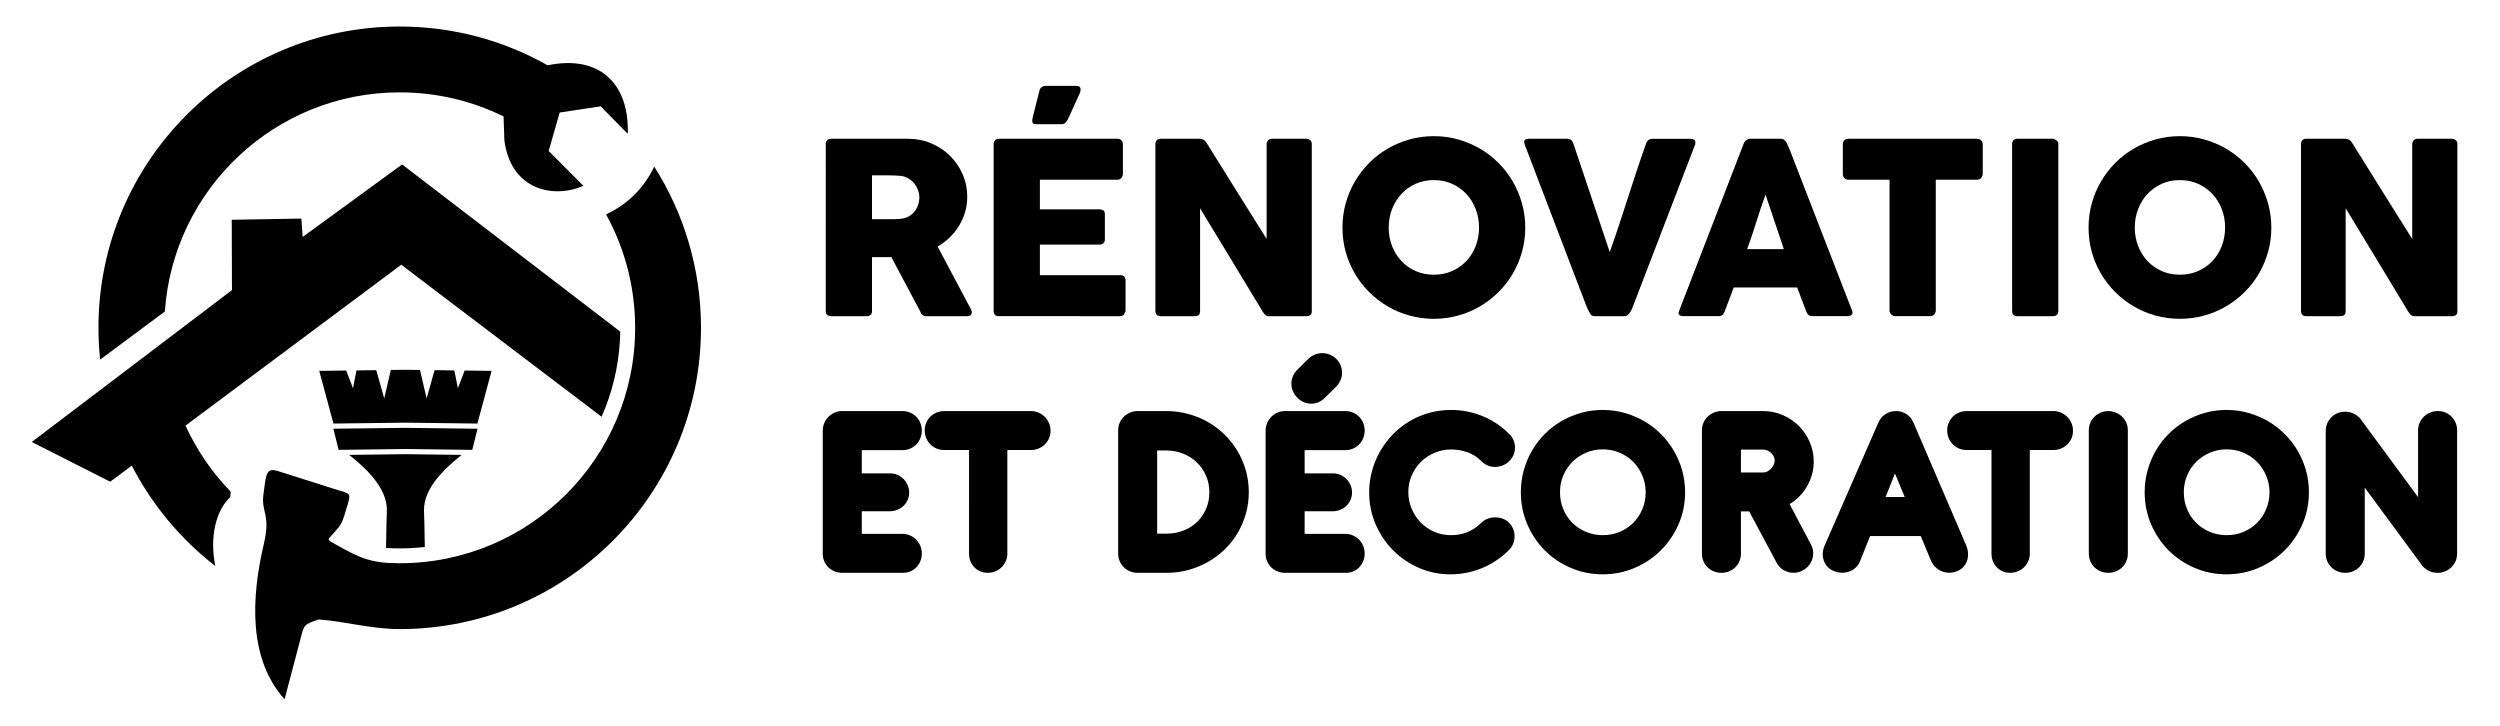
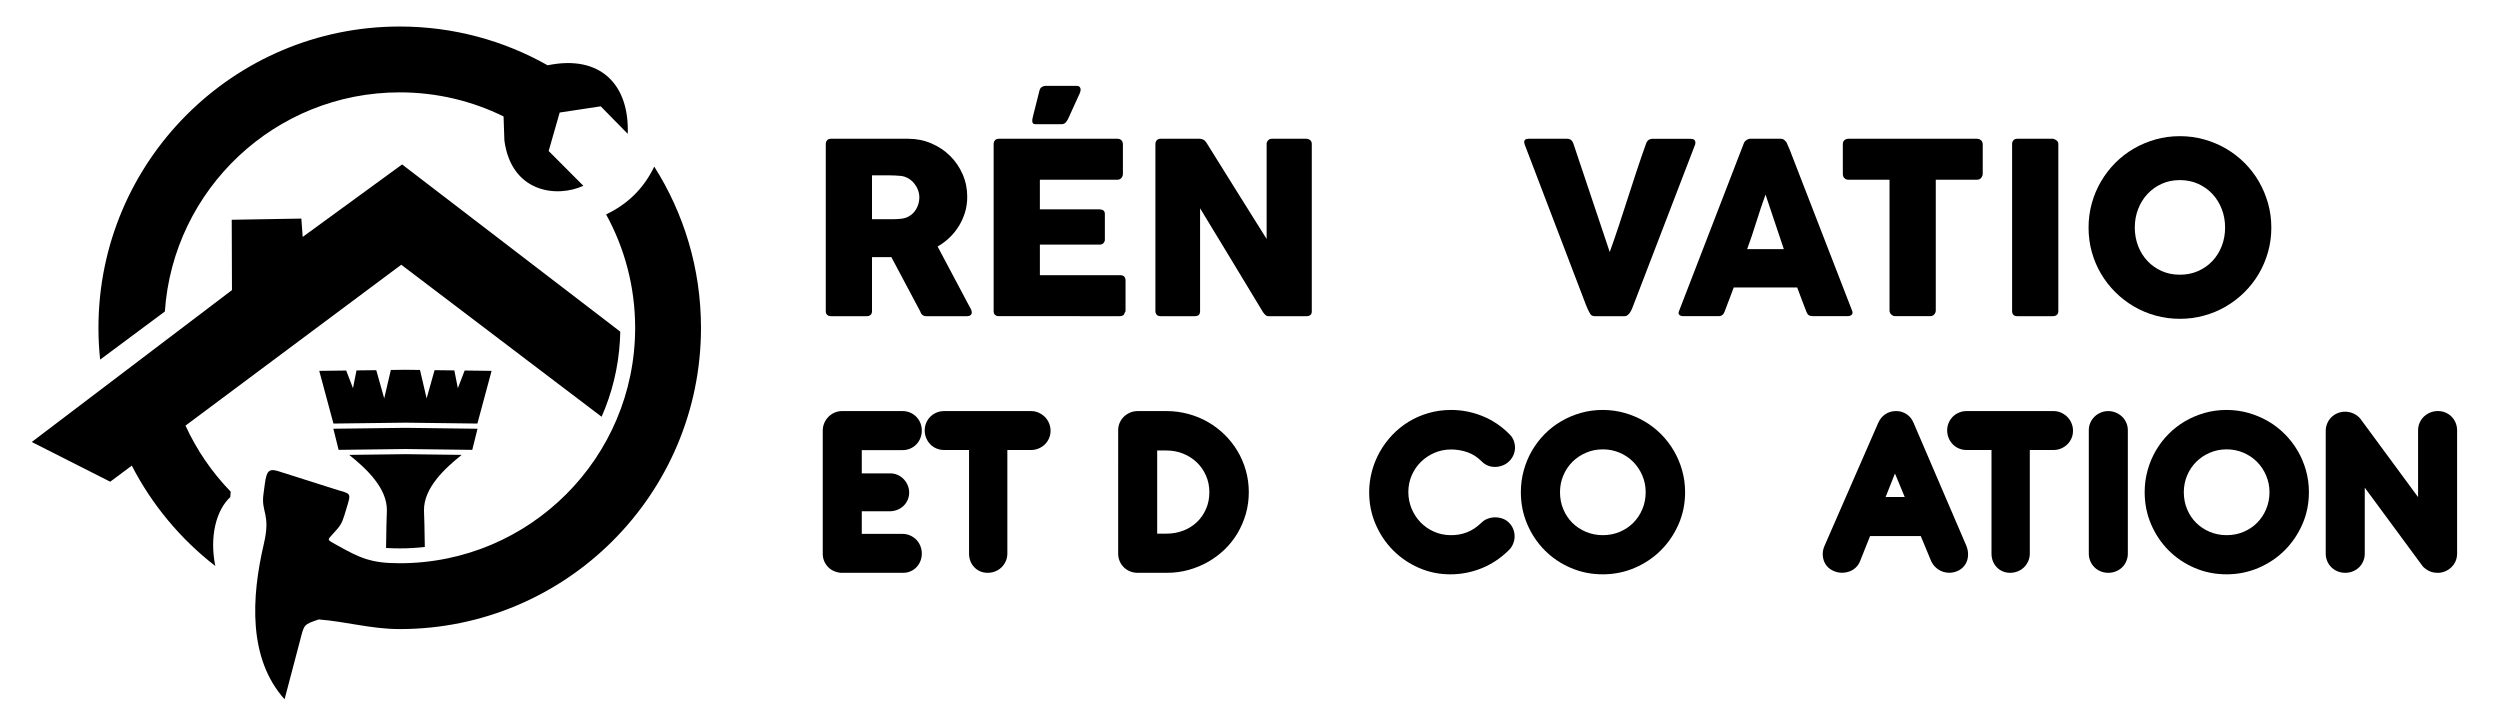
<svg xmlns="http://www.w3.org/2000/svg" version="1.1" id="Calque_1" x="0px" y="0px" width="217px" height="63px" viewBox="0 0 217 63" enable-background="new 0 0 217 63" xml:space="preserve">
  <g>
    <path fill-rule="evenodd" clip-rule="evenodd" d="M35.192,39.421l-4.883,0.063c1.412,1.127,3.309,2.846,3.272,4.834   c-0.025,0.279-0.049,1.871-0.072,3.246c0.395,0.023,0.79,0.037,1.186,0.037c0.737,0,1.463-0.043,2.178-0.123   c-0.023-1.355-0.046-2.885-0.071-3.16c-0.035-1.988,1.861-3.707,3.273-4.834L35.192,39.421L35.192,39.421z M35.192,37.136   l6.257,0.078l-0.456,1.834l-5.801-0.074l-5.8,0.074l-0.457-1.834L35.192,37.136L35.192,37.136z M41.438,36.765l1.232-4.574   l-2.337-0.029l-0.592,1.535l-0.304-1.545l-1.716-0.021l-0.69,2.453l-0.576-2.471l-1.264-0.016l-1.265,0.016l-0.576,2.471   l-0.69-2.453l-1.716,0.021l-0.304,1.545l-0.59-1.535l-2.339,0.029l1.233,4.574l6.246-0.078L41.438,36.765z" />
    <path fill-rule="evenodd" clip-rule="evenodd" d="M56.787,14.46c2.569,4.045,4.059,8.846,4.059,13.994   c0,14.439-11.71,26.15-26.151,26.15c-2.479,0-4.626-0.65-7.027-0.836c-1.332,0.449-1.256,0.434-1.615,1.795l-1.352,5.135   c-3.172-3.541-2.887-8.834-1.802-13.475c0.617-2.633-0.245-2.727-0.033-4.309l0.117-0.879c0.171-1.291,0.398-1.416,1.441-1.051   l4.607,1.463c1.472,0.469,1.48,0.238,1.03,1.725l-0.167,0.555c-0.219,0.719-0.391,0.959-0.905,1.512   c-0.662,0.715-0.597,0.578,0.234,1.066c2.055,1.156,3.007,1.584,5.47,1.584c11.286,0,20.438-9.152,20.438-20.436   c0-3.568-0.916-6.922-2.522-9.842C54.456,17.733,55.872,16.374,56.787,14.46z" />
    <path fill-rule="evenodd" clip-rule="evenodd" d="M34.829,22.979l10.755,8.162l6.635,5.033c0.899-2.039,1.455-4.262,1.59-6.6   c0.015-0.26,0.025-0.523,0.03-0.787L34.901,14.274l-8.627,6.291l-0.118-1.592l-6.042,0.102l0.021,6.105L2.756,38.364l1.331,0.674   l5.479,2.775l1.873-1.396c1.757,3.41,4.243,6.383,7.25,8.715c-0.509-2.512,0.047-4.816,1.302-5.99   c0.004-0.15,0.015-0.303,0.034-0.465c-1.614-1.664-2.947-3.602-3.924-5.734l0.343-0.256L34.829,22.979z" />
    <path fill-rule="evenodd" clip-rule="evenodd" d="M43.709,10.106l0.072,2.091c0.607,4.519,4.542,4.993,6.853,3.929l-3.01-3.019   l0.956-3.339l3.563-0.539l2.345,2.389c0.151-4.276-2.371-6.898-6.955-5.951c-3.791-2.143-8.172-3.365-12.837-3.365   c-14.44,0-26.151,11.711-26.151,26.152c0,0.932,0.05,1.852,0.146,2.76l5.618-4.176c0.728-10.625,9.578-19.021,20.387-19.021   C37.932,8.017,40.989,8.769,43.709,10.106z" />
  </g>
  <g>
    <g>
      <path d="M71.678,12.522c0-0.146,0.038-0.261,0.114-0.348s0.19-0.13,0.342-0.13h6.7c0.711,0,1.379,0.134,2.001,0.399    c0.622,0.267,1.165,0.627,1.628,1.084c0.463,0.455,0.828,0.989,1.095,1.602c0.266,0.611,0.398,1.264,0.398,1.955    c0,0.471-0.063,0.917-0.191,1.343c-0.129,0.425-0.307,0.822-0.535,1.192c-0.227,0.369-0.499,0.705-0.813,1.006    s-0.658,0.559-1.032,0.772l2.665,5.02c0.05,0.096,0.111,0.21,0.187,0.341c0.077,0.133,0.114,0.247,0.114,0.343    c0,0.111-0.036,0.195-0.108,0.254c-0.072,0.06-0.171,0.089-0.296,0.089h-3.557c-0.117,0-0.223-0.034-0.316-0.104    c-0.093-0.069-0.153-0.162-0.182-0.281l-2.52-4.738H75.69v4.677c0,0.298-0.158,0.446-0.477,0.446h-3.08    c-0.139,0-0.248-0.036-0.331-0.109c-0.084-0.072-0.125-0.185-0.125-0.337V12.522z M79.798,17.126c0-0.208-0.038-0.415-0.114-0.621    c-0.075-0.209-0.184-0.398-0.321-0.571c-0.139-0.173-0.305-0.317-0.498-0.436c-0.194-0.117-0.407-0.194-0.643-0.228    c-0.193-0.015-0.375-0.026-0.545-0.037c-0.169-0.01-0.354-0.016-0.555-0.016H75.69v3.807H77.6c0.124,0,0.234-0.004,0.331-0.011    c0.098-0.007,0.204-0.018,0.321-0.031c0.242-0.028,0.46-0.099,0.654-0.212c0.193-0.114,0.356-0.257,0.487-0.426    c0.131-0.17,0.231-0.359,0.301-0.571C79.763,17.563,79.798,17.347,79.798,17.126z" />
      <path d="M86.248,12.522c0-0.146,0.039-0.261,0.119-0.348c0.079-0.087,0.191-0.13,0.336-0.13h10.288    c0.151,0,0.269,0.045,0.353,0.135c0.083,0.089,0.124,0.21,0.124,0.361v2.564c0,0.118-0.041,0.229-0.124,0.336    c-0.084,0.106-0.204,0.16-0.363,0.16h-6.72v2.572h5.185c0.132,0,0.24,0.031,0.328,0.093c0.085,0.062,0.129,0.166,0.129,0.312    v2.239c0,0.097-0.039,0.19-0.114,0.28c-0.076,0.09-0.187,0.135-0.332,0.135h-5.195v2.655h6.969c0.312,0,0.467,0.157,0.467,0.476    v2.605c0,0.069-0.027,0.131-0.083,0.187c-0.027,0.192-0.17,0.289-0.426,0.289H86.703c-0.139,0-0.248-0.036-0.332-0.109    c-0.082-0.072-0.123-0.185-0.123-0.337V12.522z M90.22,7.887c0.034-0.159,0.105-0.271,0.212-0.337    c0.107-0.066,0.22-0.099,0.337-0.099h2.676c0.104,0,0.182,0.021,0.233,0.062c0.053,0.042,0.087,0.094,0.104,0.156    c0.018,0.063,0.02,0.133,0.006,0.213c-0.015,0.08-0.039,0.157-0.073,0.232l-1.017,2.23c-0.082,0.151-0.164,0.262-0.243,0.332    c-0.08,0.068-0.186,0.104-0.316,0.104h-2.271c-0.104,0-0.175-0.028-0.213-0.084c-0.038-0.055-0.057-0.12-0.057-0.195    c0-0.078,0.011-0.16,0.03-0.25c0.021-0.09,0.039-0.166,0.053-0.229L90.22,7.887z" />
      <path d="M100.289,12.501c0-0.124,0.037-0.23,0.114-0.321c0.075-0.09,0.189-0.135,0.342-0.135h3.391    c0.097,0,0.197,0.024,0.301,0.073c0.104,0.047,0.194,0.131,0.27,0.248c0.878,1.418,1.749,2.814,2.614,4.189    c0.863,1.376,1.737,2.772,2.623,4.189v-8.307c0.027-0.123,0.083-0.221,0.165-0.29c0.083-0.069,0.181-0.104,0.291-0.104h2.955    c0.146,0,0.266,0.04,0.363,0.12c0.097,0.078,0.145,0.191,0.145,0.336V27.04c0,0.139-0.041,0.24-0.123,0.306    c-0.084,0.065-0.198,0.099-0.343,0.099h-3.309c-0.089,0-0.169-0.031-0.238-0.093c-0.068-0.063-0.142-0.146-0.218-0.25    c-0.92-1.521-1.828-3.024-2.727-4.511c-0.899-1.486-1.812-2.99-2.738-4.511v8.907c0,0.152-0.034,0.267-0.104,0.343    c-0.069,0.075-0.193,0.114-0.374,0.114h-2.944c-0.16,0-0.275-0.043-0.348-0.131c-0.072-0.085-0.108-0.19-0.108-0.315V12.501z" />
-       <path d="M116.527,19.76c0-0.732,0.094-1.436,0.28-2.11c0.188-0.674,0.454-1.307,0.8-1.897c0.345-0.591,0.758-1.128,1.239-1.612    s1.016-0.896,1.604-1.239s1.219-0.608,1.894-0.799s1.378-0.284,2.112-0.284c0.727,0,1.428,0.094,2.105,0.284    c0.679,0.19,1.312,0.456,1.899,0.799c0.589,0.343,1.124,0.755,1.608,1.239s0.898,1.021,1.24,1.612    c0.343,0.591,0.608,1.224,0.799,1.897c0.19,0.675,0.285,1.378,0.285,2.11c0,0.733-0.095,1.437-0.285,2.11    s-0.456,1.304-0.799,1.887c-0.342,0.585-0.756,1.117-1.24,1.598s-1.02,0.894-1.608,1.239c-0.588,0.346-1.221,0.611-1.899,0.798    c-0.678,0.187-1.379,0.281-2.105,0.281c-0.734,0-1.438-0.095-2.112-0.281s-1.306-0.452-1.894-0.798s-1.122-0.759-1.604-1.239    s-0.895-1.013-1.239-1.598c-0.346-0.583-0.612-1.213-0.8-1.887C116.621,21.196,116.527,20.493,116.527,19.76z M120.541,19.749    c0,0.574,0.097,1.109,0.29,1.608c0.192,0.498,0.464,0.931,0.813,1.301s0.762,0.66,1.237,0.871    c0.478,0.211,1.002,0.316,1.575,0.316c0.572,0,1.099-0.105,1.578-0.316c0.48-0.211,0.895-0.501,1.243-0.871    s0.62-0.803,0.813-1.301c0.193-0.499,0.291-1.034,0.291-1.608c0-0.566-0.098-1.101-0.291-1.602    c-0.192-0.501-0.464-0.938-0.813-1.312s-0.763-0.668-1.243-0.882c-0.479-0.214-1.006-0.321-1.578-0.321    c-0.573,0-1.098,0.107-1.575,0.321c-0.476,0.214-0.889,0.508-1.237,0.882s-0.62,0.811-0.813,1.312    C120.638,18.648,120.541,19.183,120.541,19.749z" />
      <path d="M138.024,27.227c-0.077-0.125-0.145-0.253-0.203-0.384c-0.059-0.132-0.115-0.266-0.171-0.404l-5.319-13.928    c0-0.033-0.006-0.064-0.016-0.092c-0.01-0.028-0.016-0.057-0.016-0.084c0-0.193,0.128-0.29,0.384-0.29h3.339    c0.263,0,0.442,0.132,0.539,0.394l3.163,9.437c0.284-0.788,0.555-1.574,0.814-2.359c0.259-0.784,0.515-1.57,0.767-2.358    c0.253-0.789,0.509-1.574,0.768-2.359c0.26-0.785,0.53-1.57,0.814-2.359c0.097-0.262,0.287-0.394,0.569-0.394h3.268    c0.159,0,0.271,0.03,0.336,0.089c0.066,0.059,0.1,0.137,0.1,0.232c0,0.055-0.004,0.094-0.011,0.114v0.03l-5.351,13.928    c-0.034,0.097-0.076,0.203-0.124,0.32c-0.049,0.119-0.104,0.228-0.166,0.328c-0.063,0.1-0.135,0.185-0.218,0.254    c-0.084,0.069-0.177,0.104-0.281,0.104h-2.561C138.234,27.444,138.094,27.371,138.024,27.227z" />
      <path d="M151.36,12.449c0.007-0.042,0.029-0.087,0.068-0.134c0.037-0.05,0.084-0.094,0.14-0.136s0.114-0.073,0.176-0.099    c0.062-0.024,0.12-0.036,0.176-0.036h2.655c0.117,0,0.218,0.036,0.301,0.108c0.082,0.073,0.146,0.137,0.187,0.192l0.26,0.591    l5.443,14.041c0.056,0.138,0.045,0.251-0.03,0.336c-0.076,0.088-0.208,0.131-0.394,0.131h-2.977c-0.159,0-0.282-0.029-0.368-0.089    c-0.088-0.059-0.154-0.157-0.203-0.296c-0.139-0.352-0.272-0.702-0.404-1.052c-0.131-0.349-0.262-0.699-0.394-1.053h-5.507    c-0.131,0.354-0.265,0.704-0.398,1.053c-0.136,0.35-0.269,0.7-0.4,1.052c-0.09,0.257-0.266,0.385-0.528,0.385h-3.06    c-0.131,0-0.239-0.034-0.326-0.104c-0.086-0.069-0.103-0.173-0.047-0.312L151.36,12.449z M153.248,16.888    c-0.132,0.353-0.265,0.732-0.399,1.141s-0.269,0.819-0.399,1.233c-0.131,0.415-0.265,0.825-0.398,1.229    c-0.136,0.404-0.269,0.782-0.399,1.136h3.184L153.248,16.888z" />
      <path d="M159.957,12.499c0-0.137,0.046-0.247,0.14-0.33c0.093-0.082,0.21-0.124,0.349-0.124h11.157    c0.125,0,0.234,0.038,0.332,0.114c0.097,0.076,0.152,0.189,0.166,0.34v2.576c0,0.123-0.044,0.242-0.13,0.355    c-0.087,0.114-0.209,0.171-0.368,0.171h-3.578v11.354c0,0.124-0.045,0.237-0.135,0.338c-0.089,0.1-0.207,0.15-0.351,0.15h-3.041    c-0.118,0-0.228-0.047-0.331-0.14c-0.104-0.095-0.156-0.211-0.156-0.349V15.602h-3.565c-0.139,0-0.256-0.045-0.349-0.134    c-0.094-0.09-0.14-0.221-0.14-0.393V12.499z" />
      <path d="M174.65,12.501c0-0.124,0.037-0.23,0.114-0.321c0.075-0.09,0.189-0.135,0.342-0.135h3.049    c0.104,0,0.214,0.042,0.332,0.125c0.117,0.082,0.176,0.192,0.176,0.331v14.486c0,0.306-0.169,0.457-0.508,0.457h-3.049    c-0.305,0-0.456-0.151-0.456-0.457V12.501z" />
      <path d="M181.287,19.76c0-0.732,0.094-1.436,0.28-2.11c0.187-0.674,0.453-1.307,0.799-1.897s0.759-1.128,1.239-1.612    c0.481-0.484,1.016-0.896,1.604-1.239s1.22-0.608,1.894-0.799c0.676-0.19,1.379-0.284,2.112-0.284    c0.727,0,1.429,0.094,2.106,0.284s1.311,0.456,1.898,0.799c0.589,0.343,1.124,0.755,1.608,1.239s0.898,1.021,1.241,1.612    c0.342,0.591,0.607,1.224,0.799,1.897c0.189,0.675,0.285,1.378,0.285,2.11c0,0.733-0.096,1.437-0.285,2.11    c-0.191,0.674-0.457,1.304-0.799,1.887c-0.343,0.585-0.757,1.117-1.241,1.598s-1.02,0.894-1.608,1.239    c-0.588,0.346-1.221,0.611-1.898,0.798s-1.38,0.281-2.106,0.281c-0.733,0-1.437-0.095-2.112-0.281    c-0.674-0.187-1.306-0.452-1.894-0.798s-1.122-0.759-1.604-1.239c-0.48-0.48-0.894-1.013-1.239-1.598    c-0.346-0.583-0.612-1.213-0.799-1.887S181.287,20.493,181.287,19.76z M185.3,19.749c0,0.574,0.098,1.109,0.29,1.608    c0.193,0.498,0.464,0.931,0.813,1.301c0.349,0.37,0.762,0.66,1.237,0.871c0.477,0.211,1.002,0.316,1.574,0.316    c0.573,0,1.099-0.105,1.579-0.316s0.894-0.501,1.243-0.871c0.349-0.37,0.619-0.803,0.813-1.301c0.193-0.499,0.29-1.034,0.29-1.608    c0-0.566-0.097-1.101-0.29-1.602s-0.464-0.938-0.813-1.312c-0.35-0.374-0.763-0.668-1.243-0.882s-1.006-0.321-1.579-0.321    c-0.572,0-1.098,0.107-1.574,0.321c-0.476,0.214-0.889,0.508-1.237,0.882c-0.35,0.374-0.62,0.811-0.813,1.312    C185.397,18.648,185.3,19.183,185.3,19.749z" />
-       <path d="M199.725,12.501c0-0.124,0.038-0.23,0.114-0.321c0.076-0.09,0.19-0.135,0.343-0.135h3.391    c0.097,0,0.197,0.024,0.301,0.073c0.104,0.047,0.193,0.131,0.27,0.248c0.878,1.418,1.748,2.814,2.613,4.189    c0.864,1.376,1.738,2.772,2.624,4.189v-8.307c0.027-0.123,0.083-0.221,0.165-0.29c0.083-0.069,0.18-0.104,0.291-0.104h2.955    c0.146,0,0.266,0.04,0.362,0.12c0.098,0.078,0.146,0.191,0.146,0.336V27.04c0,0.139-0.042,0.24-0.124,0.306    c-0.083,0.065-0.197,0.099-0.342,0.099h-3.309c-0.09,0-0.17-0.031-0.239-0.093c-0.067-0.063-0.141-0.146-0.217-0.25    c-0.92-1.521-1.829-3.024-2.728-4.511s-1.811-2.99-2.738-4.511v8.907c0,0.152-0.034,0.267-0.104,0.343    c-0.069,0.075-0.192,0.114-0.373,0.114h-2.944c-0.16,0-0.275-0.043-0.348-0.131c-0.072-0.085-0.109-0.19-0.109-0.315V12.501z" />
    </g>
    <g>
      <g>
        <path d="M72.971,49.72c-0.219-0.022-0.424-0.076-0.613-0.164c-0.191-0.087-0.355-0.205-0.494-0.351     c-0.139-0.146-0.249-0.317-0.329-0.51c-0.081-0.194-0.12-0.404-0.12-0.631V37.371c0-0.228,0.044-0.442,0.131-0.647     c0.088-0.205,0.206-0.385,0.356-0.538c0.149-0.153,0.328-0.275,0.532-0.367s0.428-0.138,0.669-0.138h5.242     c0.233,0,0.453,0.044,0.658,0.133c0.205,0.088,0.382,0.208,0.532,0.361c0.149,0.154,0.267,0.333,0.352,0.538     c0.083,0.205,0.126,0.424,0.126,0.658c0,0.233-0.043,0.454-0.126,0.663c-0.085,0.208-0.202,0.39-0.352,0.542     c-0.15,0.154-0.327,0.275-0.532,0.363c-0.205,0.087-0.425,0.131-0.658,0.131h-3.543v2.019h2.413     c0.234-0.008,0.454,0.031,0.658,0.115c0.205,0.084,0.385,0.202,0.538,0.356c0.153,0.153,0.275,0.333,0.367,0.537     c0.092,0.205,0.138,0.424,0.138,0.658c0,0.233-0.046,0.451-0.138,0.652s-0.214,0.373-0.367,0.515     c-0.153,0.144-0.333,0.255-0.538,0.335c-0.204,0.081-0.424,0.121-0.658,0.121h-2.413v1.963h3.543     c0.233,0,0.453,0.046,0.658,0.138s0.382,0.213,0.532,0.366c0.149,0.154,0.267,0.335,0.352,0.543     c0.083,0.21,0.126,0.431,0.126,0.664c0,0.234-0.043,0.453-0.126,0.658c-0.085,0.205-0.202,0.384-0.352,0.538     c-0.15,0.153-0.327,0.271-0.532,0.355c-0.205,0.085-0.425,0.123-0.658,0.115H72.971z" />
        <path d="M87.438,39.06v8.993c0,0.234-0.046,0.453-0.138,0.658s-0.214,0.382-0.367,0.532c-0.153,0.149-0.335,0.267-0.543,0.351     c-0.209,0.085-0.43,0.126-0.664,0.126s-0.447-0.041-0.642-0.126c-0.193-0.084-0.364-0.201-0.51-0.351     c-0.146-0.15-0.26-0.327-0.341-0.532c-0.08-0.205-0.12-0.424-0.12-0.658V39.06h-2.171c-0.235,0-0.453-0.044-0.658-0.132     s-0.382-0.208-0.532-0.362c-0.149-0.153-0.27-0.334-0.356-0.543c-0.088-0.208-0.132-0.429-0.132-0.663     c0-0.233,0.044-0.453,0.132-0.658c0.087-0.204,0.207-0.382,0.356-0.531c0.15-0.15,0.327-0.269,0.532-0.356     c0.205-0.089,0.423-0.133,0.658-0.133h7.556c0.235,0,0.453,0.046,0.658,0.138s0.384,0.214,0.538,0.367     c0.153,0.153,0.273,0.335,0.361,0.543c0.089,0.208,0.133,0.43,0.133,0.664s-0.044,0.451-0.133,0.652     c-0.088,0.201-0.208,0.377-0.361,0.526c-0.154,0.15-0.333,0.269-0.538,0.356s-0.423,0.132-0.658,0.132H87.438z" />
        <path d="M101.244,35.681c0.651,0,1.281,0.083,1.892,0.248c0.611,0.164,1.182,0.397,1.711,0.702     c0.53,0.303,1.013,0.669,1.448,1.097s0.809,0.901,1.119,1.42c0.311,0.52,0.552,1.08,0.724,1.683     c0.171,0.604,0.258,1.234,0.258,1.893s-0.087,1.285-0.258,1.881c-0.172,0.597-0.411,1.153-0.719,1.673     c-0.307,0.519-0.679,0.989-1.112,1.409c-0.436,0.421-0.917,0.781-1.442,1.081c-0.527,0.3-1.092,0.533-1.695,0.702     c-0.603,0.167-1.229,0.251-1.881,0.251h-2.522h-0.021c-0.234,0-0.453-0.041-0.658-0.126c-0.205-0.084-0.384-0.201-0.538-0.351     c-0.153-0.15-0.273-0.327-0.361-0.532s-0.131-0.424-0.131-0.658V37.349c0-0.233,0.043-0.451,0.131-0.653     c0.088-0.2,0.208-0.376,0.361-0.525c0.154-0.15,0.333-0.269,0.538-0.356c0.205-0.089,0.424-0.133,0.658-0.133h0.065H101.244z      M104.973,42.723c0-0.512-0.096-0.988-0.29-1.432c-0.194-0.442-0.456-0.824-0.789-1.146c-0.333-0.322-0.727-0.576-1.179-0.763     c-0.455-0.187-0.94-0.279-1.46-0.279h-0.812v7.217h0.812c0.52,0,1.005-0.088,1.46-0.264c0.452-0.175,0.846-0.423,1.179-0.74     c0.333-0.318,0.595-0.697,0.789-1.141C104.877,43.733,104.973,43.249,104.973,42.723z" />
-         <path d="M111.411,49.72c-0.219-0.022-0.424-0.076-0.613-0.164c-0.191-0.087-0.355-0.205-0.494-0.351     c-0.139-0.146-0.248-0.317-0.328-0.51c-0.081-0.194-0.121-0.404-0.121-0.631V37.371c0-0.228,0.044-0.442,0.132-0.647     c0.087-0.205,0.205-0.385,0.355-0.538c0.149-0.153,0.328-0.275,0.532-0.367s0.429-0.138,0.669-0.138h5.242     c0.234,0,0.454,0.044,0.658,0.133c0.205,0.088,0.382,0.208,0.532,0.361c0.149,0.154,0.268,0.333,0.352,0.538     c0.083,0.205,0.126,0.424,0.126,0.658c0,0.233-0.043,0.454-0.126,0.663c-0.084,0.208-0.202,0.39-0.352,0.542     c-0.15,0.154-0.327,0.275-0.532,0.363c-0.204,0.087-0.424,0.131-0.658,0.131h-3.542v2.019h2.413     c0.233-0.008,0.453,0.031,0.658,0.115c0.204,0.084,0.384,0.202,0.537,0.356c0.153,0.153,0.275,0.333,0.367,0.537     c0.092,0.205,0.138,0.424,0.138,0.658c0,0.233-0.046,0.451-0.138,0.652s-0.214,0.373-0.367,0.515     c-0.153,0.144-0.333,0.255-0.537,0.335c-0.205,0.081-0.425,0.121-0.658,0.121h-2.413v1.963h3.542     c0.234,0,0.454,0.046,0.658,0.138c0.205,0.092,0.382,0.213,0.532,0.366c0.149,0.154,0.268,0.335,0.352,0.543     c0.083,0.21,0.126,0.431,0.126,0.664c0,0.234-0.043,0.453-0.126,0.658c-0.084,0.205-0.202,0.384-0.352,0.538     c-0.15,0.153-0.327,0.271-0.532,0.355c-0.204,0.085-0.424,0.123-0.658,0.115H111.411z M114.998,34.53     c-0.176,0.175-0.367,0.305-0.575,0.39c-0.209,0.084-0.422,0.123-0.637,0.12c-0.216-0.004-0.426-0.049-0.631-0.138     c-0.205-0.087-0.388-0.216-0.548-0.384c-0.169-0.168-0.297-0.356-0.385-0.564c-0.087-0.208-0.131-0.423-0.131-0.642     c0-0.22,0.042-0.434,0.126-0.642s0.214-0.4,0.39-0.576l0.954-0.943c0.168-0.167,0.359-0.294,0.575-0.377     c0.216-0.085,0.433-0.125,0.653-0.122c0.22,0.004,0.433,0.048,0.641,0.132c0.209,0.085,0.394,0.207,0.555,0.367     c0.175,0.176,0.303,0.368,0.383,0.576c0.081,0.208,0.122,0.42,0.122,0.636c0,0.217-0.045,0.427-0.133,0.631     c-0.087,0.205-0.212,0.392-0.372,0.56L114.998,34.53z" />
        <path d="M131.021,37.688c0.161,0.154,0.282,0.333,0.362,0.537c0.081,0.205,0.12,0.414,0.12,0.626     c0,0.211-0.042,0.421-0.126,0.625s-0.207,0.388-0.367,0.549c-0.161,0.16-0.346,0.282-0.554,0.366     c-0.209,0.085-0.422,0.131-0.642,0.137c-0.22,0.008-0.431-0.026-0.636-0.104c-0.205-0.076-0.389-0.195-0.549-0.355     c-0.373-0.381-0.789-0.651-1.25-0.813s-0.937-0.241-1.427-0.241c-0.497,0-0.968,0.093-1.414,0.28     c-0.446,0.187-0.84,0.443-1.179,0.773c-0.341,0.328-0.611,0.72-0.812,1.173c-0.202,0.453-0.303,0.943-0.303,1.469     c0,0.505,0.095,0.982,0.28,1.432c0.187,0.45,0.442,0.845,0.768,1.185s0.712,0.611,1.157,0.812     c0.446,0.202,0.929,0.307,1.448,0.313c0.505,0.008,0.977-0.072,1.42-0.241c0.442-0.168,0.868-0.449,1.277-0.845     c0.154-0.153,0.334-0.268,0.543-0.345c0.208-0.076,0.423-0.115,0.642-0.115c0.22,0,0.434,0.037,0.643,0.109     c0.208,0.073,0.389,0.187,0.543,0.34c0.167,0.161,0.293,0.346,0.377,0.554c0.085,0.209,0.127,0.423,0.127,0.643     c0,0.219-0.042,0.433-0.127,0.641c-0.084,0.21-0.202,0.39-0.356,0.543c-0.717,0.71-1.511,1.24-2.385,1.591     c-0.874,0.352-1.778,0.526-2.714,0.526c-0.958,0-1.865-0.186-2.721-0.56c-0.855-0.373-1.604-0.881-2.243-1.524     c-0.639-0.643-1.146-1.398-1.52-2.265c-0.372-0.866-0.559-1.789-0.559-2.77c0-0.62,0.08-1.231,0.241-1.831     s0.39-1.163,0.686-1.689s0.656-1.012,1.081-1.459c0.424-0.446,0.899-0.829,1.425-1.151c0.527-0.322,1.102-0.571,1.722-0.751     c0.622-0.179,1.276-0.269,1.963-0.269c0.922,0,1.818,0.174,2.688,0.521C129.523,36.451,130.313,36.979,131.021,37.688z" />
        <path d="M139.115,35.583c0.651,0,1.281,0.085,1.893,0.257c0.61,0.172,1.18,0.412,1.711,0.72c0.529,0.307,1.013,0.678,1.448,1.112     c0.434,0.436,0.808,0.918,1.118,1.447c0.312,0.53,0.552,1.099,0.724,1.706s0.258,1.239,0.258,1.897     c0,0.987-0.188,1.912-0.564,2.775c-0.377,0.862-0.889,1.617-1.535,2.265c-0.647,0.646-1.406,1.156-2.276,1.529     c-0.87,0.374-1.795,0.56-2.775,0.56c-0.986,0-1.913-0.186-2.779-0.56c-0.866-0.373-1.62-0.883-2.26-1.529     c-0.641-0.647-1.145-1.402-1.514-2.265c-0.369-0.863-0.554-1.788-0.554-2.775c0-0.658,0.084-1.29,0.253-1.897     c0.167-0.607,0.405-1.176,0.712-1.706c0.308-0.529,0.677-1.012,1.107-1.447c0.433-0.435,0.911-0.806,1.438-1.112     c0.526-0.308,1.093-0.548,1.7-0.72C137.825,35.668,138.457,35.583,139.115,35.583z M139.126,39.004     c-0.519,0-1.005,0.098-1.458,0.292c-0.453,0.193-0.849,0.458-1.185,0.794c-0.337,0.338-0.6,0.732-0.789,1.186     c-0.191,0.453-0.286,0.936-0.286,1.447c0,0.526,0.095,1.019,0.286,1.476c0.189,0.457,0.452,0.852,0.789,1.185     c0.336,0.333,0.731,0.594,1.185,0.784c0.453,0.189,0.939,0.284,1.458,0.284c0.52,0,1.006-0.095,1.46-0.284     c0.453-0.19,0.846-0.451,1.179-0.784s0.596-0.728,0.789-1.185c0.194-0.457,0.291-0.949,0.291-1.476     c0-0.512-0.097-0.994-0.291-1.447c-0.193-0.453-0.456-0.848-0.789-1.186c-0.333-0.336-0.726-0.601-1.179-0.794     C140.132,39.102,139.646,39.004,139.126,39.004z" />
-         <path d="M157.432,40.058c0,0.396-0.052,0.772-0.154,1.136c-0.103,0.361-0.244,0.701-0.428,1.02     c-0.183,0.318-0.402,0.607-0.658,0.866c-0.256,0.26-0.541,0.484-0.854,0.675l1.831,3.466c0.117,0.205,0.187,0.417,0.209,0.636     c0.021,0.22,0.001,0.432-0.061,0.637c-0.063,0.204-0.161,0.395-0.296,0.569c-0.136,0.177-0.302,0.318-0.499,0.428     c-0.205,0.118-0.42,0.189-0.643,0.215s-0.437,0.011-0.641-0.045c-0.205-0.055-0.396-0.147-0.571-0.279     c-0.175-0.131-0.321-0.3-0.438-0.505l-2.401-4.485h-0.714v3.663c0,0.234-0.043,0.453-0.131,0.658s-0.208,0.382-0.361,0.532     c-0.154,0.149-0.335,0.267-0.543,0.351c-0.209,0.085-0.431,0.126-0.664,0.126c-0.234,0-0.453-0.041-0.658-0.126     c-0.204-0.084-0.384-0.201-0.537-0.351c-0.154-0.15-0.274-0.327-0.362-0.532c-0.087-0.205-0.131-0.424-0.131-0.658V37.349     c0-0.233,0.044-0.451,0.131-0.653c0.088-0.2,0.208-0.376,0.362-0.525c0.153-0.15,0.333-0.269,0.537-0.356     c0.205-0.089,0.424-0.133,0.658-0.133h0.065h3.576c0.599,0,1.166,0.118,1.7,0.352c0.533,0.234,0.997,0.551,1.392,0.949     c0.396,0.398,0.708,0.862,0.938,1.393S157.432,39.465,157.432,40.058z M151.113,39.026v1.985h1.952     c0.11,0,0.224-0.028,0.341-0.087s0.223-0.138,0.317-0.236c0.096-0.099,0.172-0.212,0.23-0.34c0.06-0.128,0.088-0.259,0.088-0.39     c0-0.125-0.028-0.243-0.088-0.356c-0.059-0.113-0.135-0.212-0.23-0.297c-0.095-0.084-0.199-0.151-0.313-0.202     c-0.112-0.052-0.225-0.077-0.334-0.077H151.113z" />
        <path d="M166.721,46.528h-4.397l-0.867,2.172c-0.087,0.227-0.216,0.417-0.383,0.569c-0.169,0.154-0.357,0.269-0.565,0.341     c-0.208,0.073-0.428,0.107-0.658,0.104c-0.23-0.004-0.454-0.054-0.674-0.148c-0.228-0.095-0.413-0.223-0.56-0.384     c-0.147-0.16-0.253-0.342-0.318-0.543s-0.093-0.413-0.083-0.636c0.012-0.224,0.068-0.444,0.171-0.664l4.64-10.627     c0.146-0.33,0.354-0.584,0.625-0.763c0.271-0.18,0.58-0.27,0.932-0.27c0.329,0,0.629,0.089,0.9,0.264     c0.27,0.177,0.475,0.428,0.613,0.757l4.563,10.628c0.095,0.219,0.15,0.44,0.164,0.664c0.016,0.223-0.008,0.435-0.07,0.636     s-0.165,0.384-0.307,0.548c-0.144,0.165-0.324,0.295-0.543,0.39c-0.22,0.095-0.443,0.145-0.669,0.148     c-0.228,0.003-0.443-0.033-0.647-0.11c-0.205-0.076-0.392-0.191-0.56-0.346c-0.168-0.153-0.304-0.34-0.406-0.559L166.721,46.528z      M163.672,43.139h1.657l-0.846-2.039L163.672,43.139z" />
        <path d="M176.187,39.06v8.993c0,0.234-0.046,0.453-0.138,0.658s-0.214,0.382-0.367,0.532c-0.153,0.149-0.335,0.267-0.543,0.351     c-0.209,0.085-0.43,0.126-0.663,0.126c-0.235,0-0.448-0.041-0.643-0.126c-0.193-0.084-0.363-0.201-0.51-0.351     c-0.146-0.15-0.26-0.327-0.341-0.532c-0.08-0.205-0.12-0.424-0.12-0.658V39.06h-2.171c-0.234,0-0.453-0.044-0.658-0.132     s-0.382-0.208-0.532-0.362c-0.149-0.153-0.269-0.334-0.356-0.543c-0.088-0.208-0.131-0.429-0.131-0.663     c0-0.233,0.043-0.453,0.131-0.658c0.088-0.204,0.207-0.382,0.356-0.531c0.15-0.15,0.327-0.269,0.532-0.356     c0.205-0.089,0.424-0.133,0.658-0.133h7.556c0.235,0,0.454,0.046,0.658,0.138c0.205,0.092,0.385,0.214,0.538,0.367     s0.274,0.335,0.361,0.543c0.089,0.208,0.133,0.43,0.133,0.664s-0.044,0.451-0.133,0.652c-0.087,0.201-0.208,0.377-0.361,0.526     c-0.153,0.15-0.333,0.269-0.538,0.356c-0.204,0.088-0.423,0.132-0.658,0.132H176.187z" />
        <path d="M184.696,48.053c0,0.234-0.044,0.453-0.132,0.658c-0.087,0.205-0.208,0.382-0.361,0.532     c-0.153,0.149-0.335,0.267-0.543,0.351c-0.209,0.085-0.43,0.126-0.663,0.126c-0.235,0-0.454-0.041-0.658-0.126     c-0.205-0.084-0.385-0.201-0.538-0.351c-0.153-0.15-0.274-0.327-0.361-0.532c-0.088-0.205-0.132-0.424-0.132-0.658V37.349     c0-0.233,0.044-0.451,0.132-0.653c0.087-0.2,0.208-0.376,0.361-0.525c0.153-0.15,0.333-0.269,0.538-0.356     c0.204-0.089,0.423-0.133,0.658-0.133c0.233,0,0.454,0.044,0.663,0.133c0.208,0.088,0.39,0.206,0.543,0.356     c0.153,0.149,0.274,0.325,0.361,0.525c0.088,0.202,0.132,0.42,0.132,0.653V48.053z" />
        <path d="M193.263,35.583c0.65,0,1.281,0.085,1.893,0.257c0.609,0.172,1.18,0.412,1.711,0.72c0.529,0.307,1.012,0.678,1.447,1.112     c0.435,0.436,0.808,0.918,1.118,1.447c0.312,0.53,0.553,1.099,0.725,1.706s0.257,1.239,0.257,1.897     c0,0.987-0.188,1.912-0.564,2.775c-0.376,0.862-0.889,1.617-1.535,2.265c-0.647,0.646-1.406,1.156-2.276,1.529     c-0.869,0.374-1.794,0.56-2.774,0.56c-0.987,0-1.914-0.186-2.78-0.56c-0.866-0.373-1.619-0.883-2.26-1.529     c-0.64-0.647-1.145-1.402-1.514-2.265c-0.369-0.863-0.554-1.788-0.554-2.775c0-0.658,0.085-1.29,0.253-1.897     s0.405-1.176,0.713-1.706c0.307-0.529,0.676-1.012,1.107-1.447c0.432-0.435,0.911-0.806,1.437-1.112     c0.527-0.308,1.094-0.548,1.7-0.72S192.604,35.583,193.263,35.583z M193.273,39.004c-0.519,0-1.005,0.098-1.459,0.292     c-0.453,0.193-0.848,0.458-1.184,0.794c-0.337,0.338-0.6,0.732-0.79,1.186s-0.285,0.936-0.285,1.447     c0,0.526,0.095,1.019,0.285,1.476s0.453,0.852,0.79,1.185c0.336,0.333,0.73,0.594,1.184,0.784     c0.454,0.189,0.94,0.284,1.459,0.284c0.52,0,1.006-0.095,1.459-0.284c0.453-0.19,0.846-0.451,1.179-0.784     s0.597-0.728,0.789-1.185c0.194-0.457,0.292-0.949,0.292-1.476c0-0.512-0.098-0.994-0.292-1.447     c-0.192-0.453-0.456-0.848-0.789-1.186c-0.333-0.336-0.726-0.601-1.179-0.794C194.279,39.102,193.793,39.004,193.273,39.004z" />
        <path d="M205.261,42.328v5.725c0,0.234-0.044,0.453-0.132,0.658c-0.087,0.205-0.208,0.382-0.361,0.532     c-0.153,0.149-0.335,0.267-0.543,0.351c-0.209,0.085-0.43,0.126-0.663,0.126c-0.235,0-0.454-0.041-0.658-0.126     c-0.205-0.084-0.385-0.201-0.538-0.351c-0.153-0.15-0.274-0.327-0.361-0.532c-0.088-0.205-0.132-0.424-0.132-0.658V37.403     c0-0.234,0.044-0.453,0.132-0.657c0.087-0.205,0.208-0.383,0.361-0.532s0.333-0.268,0.538-0.352     c0.204-0.084,0.423-0.126,0.658-0.126h0.021c0.095,0,0.197,0.011,0.307,0.033c0.234,0.044,0.45,0.134,0.647,0.268     c0.197,0.136,0.358,0.302,0.482,0.5l4.87,6.613v-5.802c0-0.233,0.046-0.453,0.137-0.658s0.216-0.382,0.373-0.531     c0.156-0.15,0.34-0.268,0.548-0.352s0.431-0.127,0.664-0.127s0.451,0.043,0.652,0.127s0.377,0.201,0.526,0.352     c0.15,0.149,0.269,0.326,0.356,0.531s0.132,0.425,0.132,0.658v10.704c0,0.381-0.109,0.714-0.329,0.998     c-0.219,0.285-0.501,0.482-0.844,0.593c-0.066,0.022-0.138,0.04-0.215,0.054c-0.077,0.016-0.154,0.022-0.235,0.022h-0.065h-0.033     c-0.234,0-0.452-0.043-0.652-0.131c-0.202-0.089-0.377-0.207-0.527-0.357c-0.149-0.149-0.268-0.324-0.356-0.525     c-0.088-0.201-0.131-0.419-0.131-0.653V43.15l2.852,3.872c0.139,0.212,0.226,0.451,0.264,0.718     c0.036,0.268,0.026,0.527-0.028,0.778c-0.055,0.253-0.155,0.481-0.302,0.687c-0.146,0.204-0.336,0.351-0.569,0.438     c-0.074,0.022-0.146,0.04-0.22,0.054c-0.073,0.016-0.149,0.022-0.23,0.022h-0.065h-0.033c-0.109-0.007-0.228-0.025-0.351-0.054     c-0.125-0.03-0.248-0.072-0.368-0.127c-0.121-0.055-0.236-0.121-0.346-0.197c-0.108-0.077-0.197-0.167-0.263-0.27L205.261,42.328     z" />
      </g>
    </g>
  </g>
</svg>